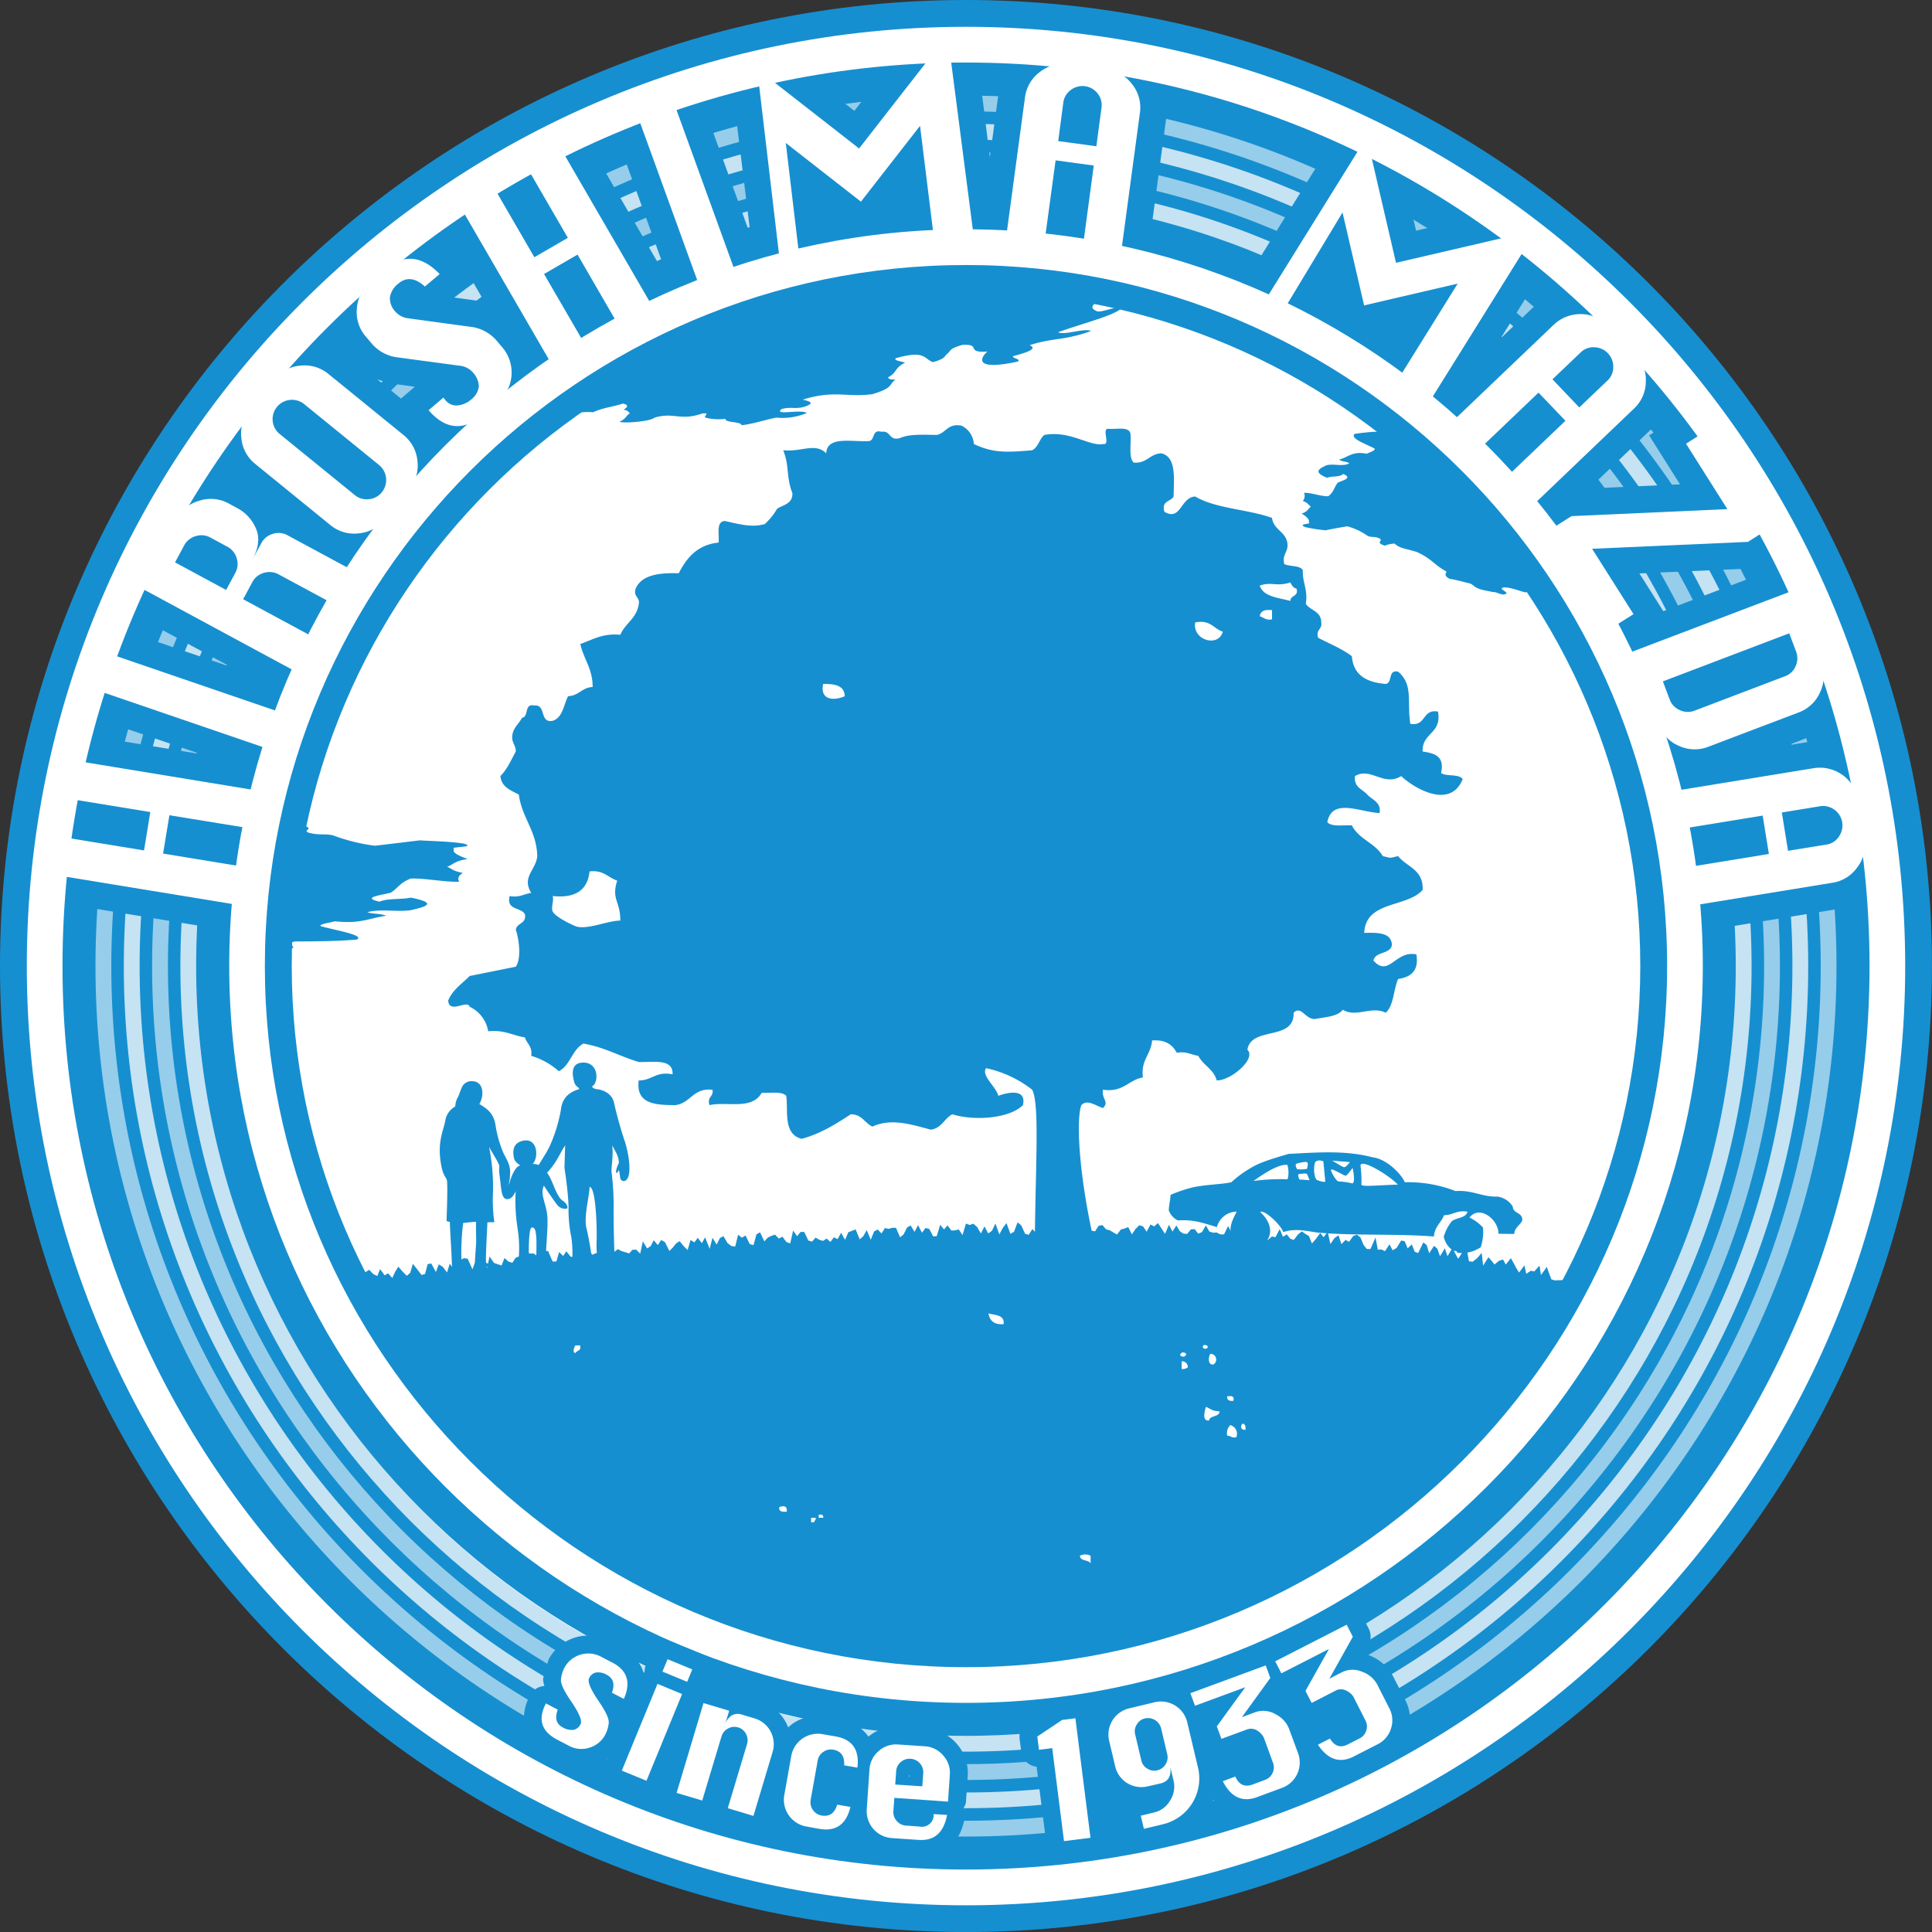
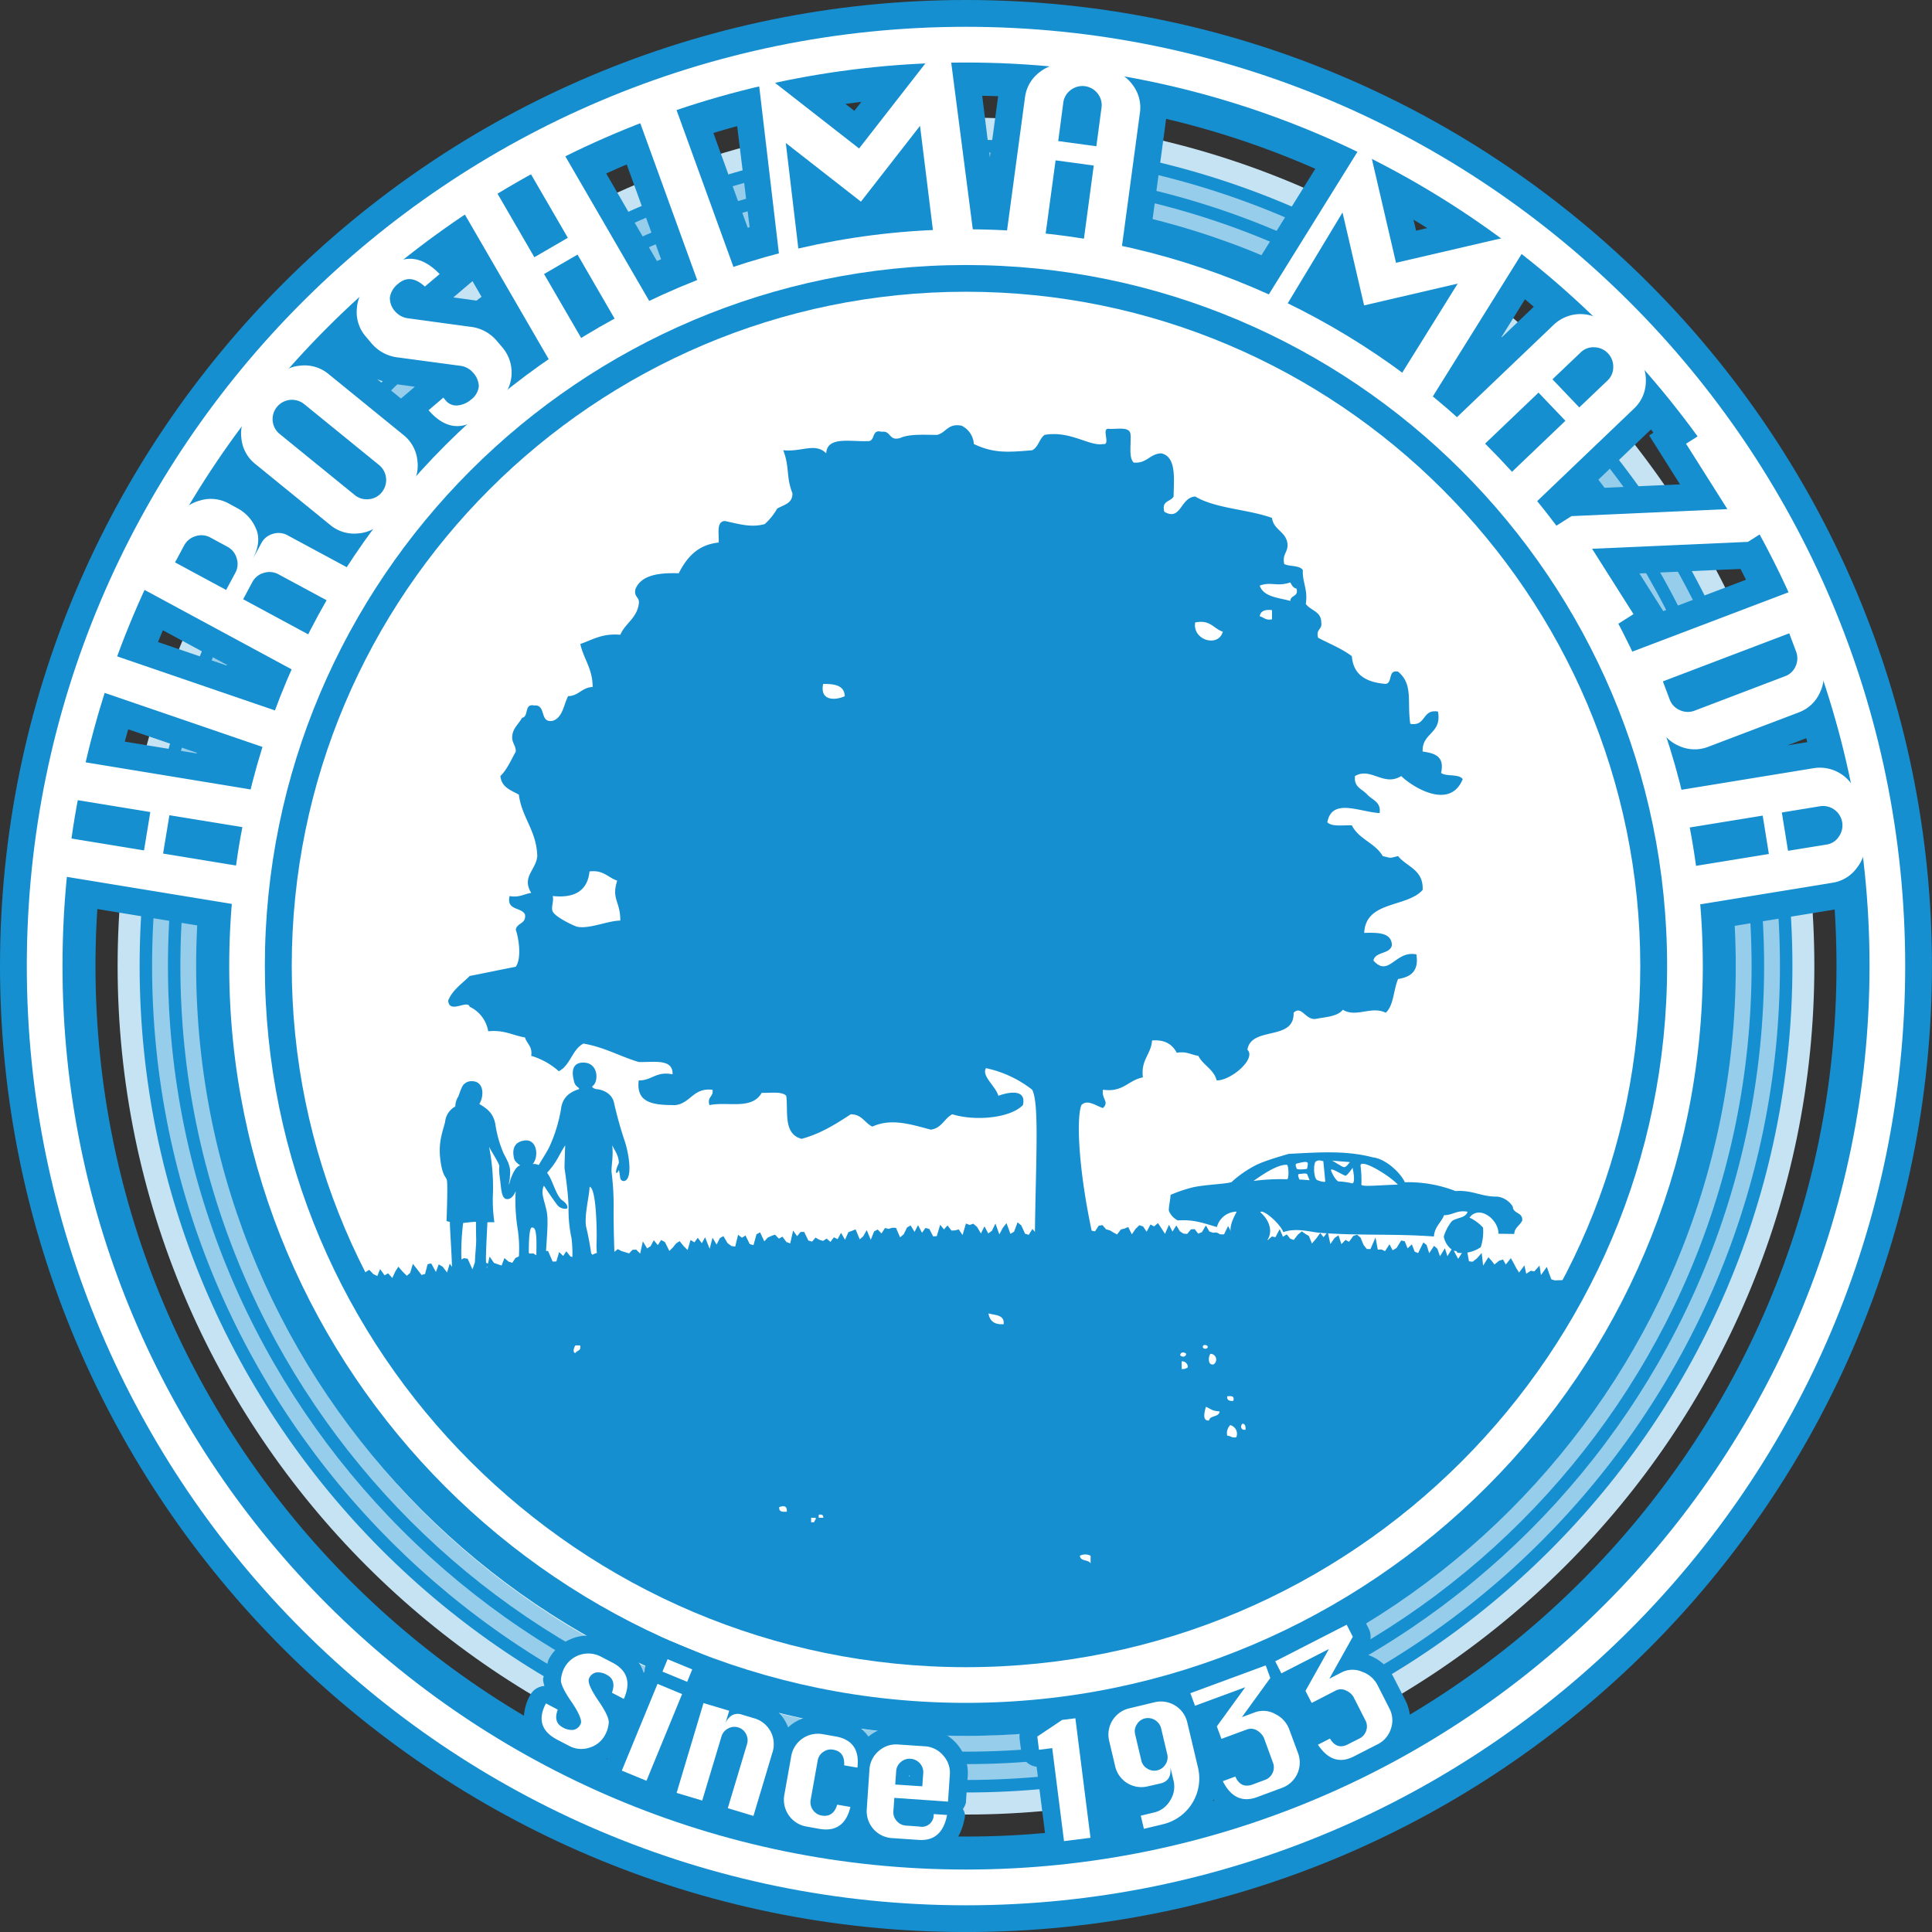
<svg xmlns="http://www.w3.org/2000/svg" height="401.78" viewBox="0 0 401.773 401.78" width="401.773">
  <rect x="0" y="0" width="401.773" height="401.78" fill="#333333" stroke="none" />
  <clipPath id="a">
    <path d="m0 0h401.773v401.78h-401.773z" />
  </clipPath>
  <g clip-path="url(#a)">
-     <path d="m185.021 367.361c-100.514 0-182.321-81.785-182.321-182.333s81.807-182.328 182.321-182.328 182.32 81.792 182.32 182.327-81.792 182.334-182.32 182.334" fill="#96cdea" fill-rule="evenodd" transform="translate(15.862 15.862)" />
    <path d="m2.514 186.138c0 101.256 82.356 183.633 183.605 183.633s183.633-82.377 183.633-183.633-82.37-183.626-183.633-183.626-183.605 82.377-183.605 183.626m2.577 0c0-99.813 81.215-181.007 181.028-181.007s181.028 81.194 181.028 181.007-81.208 181.034-181.028 181.034-181.028-81.215-181.028-181.034" fill="#168fd0" fill-rule="evenodd" transform="translate(14.764 14.752)" />
    <path d="m179.982 3.559c97.277 0 176.423 79.146 176.423 176.43s-79.146 176.457-176.423 176.457-176.423-79.16-176.423-176.457 79.153-176.43 176.423-176.43" fill="#c5e3f3" fill-rule="evenodd" transform="translate(20.901 20.901)" />
-     <path d="m3.368 181.1c0 98.019 79.737 177.743 177.729 177.743 98.019 0 177.756-79.724 177.756-177.743s-79.737-177.73-177.753-177.73c-97.995 0-177.732 79.724-177.732 177.73m2.6 0c-.002-96.57 78.574-175.139 175.132-175.139 96.583 0 175.152 78.569 175.152 175.138 0 96.589-78.569 175.138-175.152 175.138-96.558 0-175.134-78.549-175.134-175.137" fill="#168fd0" fill-rule="evenodd" transform="translate(19.779 19.791)" />
    <path d="m174.967 4.414c94.04 0 170.547 76.507 170.547 170.554s-76.508 170.567-170.547 170.567-170.554-76.514-170.554-170.567 76.514-170.554 170.554-170.554" fill="#96cdea" fill-rule="evenodd" transform="translate(25.916 25.922)" />
    <path d="m4.225 176.078c0 94.775 77.085 171.866 171.846 171.866s171.86-77.091 171.86-171.866-77.085-171.853-171.86-171.853-171.846 77.091-171.846 171.853m2.591 0c0-93.332 75.937-169.241 169.255-169.241s169.268 75.909 169.268 169.241-75.939 169.268-169.268 169.268-169.255-75.93-169.255-169.268" fill="#168fd0" fill-rule="evenodd" transform="translate(24.812 24.812)" />
-     <path d="m169.951 5.268c90.8 0 164.671 73.882 164.671 164.678 0 90.816-73.875 164.678-164.671 164.678s-164.684-73.862-164.684-164.678c0-90.8 73.882-164.678 164.684-164.678" fill="#c5e3f3" fill-rule="evenodd" transform="translate(30.932 30.938)" />
    <path d="m5.082 171.045c0 91.524 74.445 165.97 165.949 165.97s165.983-74.445 165.983-165.97-74.466-165.963-165.983-165.963-165.949 74.452-165.949 165.963m2.584 0c0-90.081 73.284-163.372 163.365-163.372s163.379 73.291 163.379 163.372-73.291 163.378-163.379 163.378-163.365-73.29-163.365-163.378" fill="#168fd0" fill-rule="evenodd" transform="translate(29.845 29.845)" />
    <path d="m164.814 6.313c-87.552 0-158.781 71.229-158.781 158.794s71.229 158.781 158.781 158.781 158.786-71.222 158.786-158.781-71.234-158.794-158.786-158.794" fill="#fff" fill-rule="evenodd" transform="translate(35.43 37.075)" />
    <path d="m5.935 166.024c0 88.287 71.813 160.093 160.093 160.093s160.08-71.806 160.08-160.093c0-88.267-71.813-160.087-160.08-160.087s-160.093 71.82-160.093 160.087m2.6 0c0-86.83 70.659-157.482 157.5-157.482s157.5 70.652 157.5 157.482c0 86.851-70.645 157.5-157.5 157.5s-157.5-70.645-157.5-157.5" fill="#168fd0" fill-rule="evenodd" transform="translate(34.855 34.866)" />
-     <path d="m10.327 147.587c-.625.014-1.21.048-1.711.1a141.324 141.324 0 0 1 2.818-25.78c4.1.729.777 1.093 2.041 1.636 2.11.646 3.244.2 5.141.584a38.559 38.559 0 0 0 8.756 2.172c3.12-.364 6.247-.749 9.354-1.12 3 .192 5.862.192 9.058.66 3.079.866-3.326.619-1.924 1.127-.536.619.564 1.313 2.811 2.082-2.838.46-2.866 1.1-4.3 1.643 1.23.44.859.756 3.278 1.265-.935.577-1.141 1.182-.735 1.835-3.1.082-6.935-.742-10.075-.674-2.4.935-2.625 1.993-4.22 2.962-2.151.536-6.11 1-2.3 1.849 1.787-.749 4.495-.4 6.515-.838 5.766 1.148 3.1 1.9 0 2.612-2.77.412-6.557-.337-9.038.433 1.491.447 2.385.172 3.972.729-3.629.46-5.2 1.732-10.68 1.155-1.258.309-3.4.591-2.99 1.01 3.086.852 9.223 1.876 7.526 2.777-4.069.371-8.5.371-12.941.4-1.649.392-.027.893-.357 1.388m62.374-111.434c2.405-1.052 3.966-1.058 6.227-1.808 1.271.261 1.038.729.151 1.278 1.12.158.887.509 1.34.715-1.01.66-.749 1.134-2.2 1.794 1.072.378 6.6-.117 7.244-.845 4.11-1.251 5.306.735 9.952-.873 2-.234-.1.653.866.9a11.962 11.962 0 0 0 4.007.206c-.241.825 3.34.529 3.313 1.32 2-.172 4.8-1.086 7.2-1.581a13.058 13.058 0 0 0 6.378-.955c-1.168-.873-7 .625-5.237-.825 1.959-.536 2.708.069 4.673-.454 2.474-.811 1.1-1.155-.261-1.505 6.563-2.055 9.161-.406 14.488-1.141 4.515-1.361 3.292-2 4.777-2.99-1.45-.137-1.072-.048-1.6-.46 2.11-1.141 1.23-1.9 3.615-3.106-.845-.268-2.495-.454-1.924-.921 6.158-1.753 5.794.158 7.711.825 2.742-.777 2.3-1.237 3-1.759.79-.619.206-.99 3.1-1.828 4.082-.261.557 1.732 5.223 1.381-1.34 1.107-3.168 4.131 6.24 2.1 1-.543-1.244-.68-.893-1.148 4.88-1.251 4.35-1.808 3.443-2.275 5.01-1.622 6.948-.873 12.721-2.928-1.2-.722-5.608.948-6.811.234 5.8-2.069 11.553-3.416 13.361-5.093-.667-.522-3.972.914-5.155.777-1.863-.708-1.581-1.718 3.23-3.491a141.812 141.812 0 0 0 -115.2 25.024c.907-.179.825-.488 2.089-.9 1.216.667 3.34.11 4.935.337m197.276 37.348c-1.065.241-2.357-.151-3.4.1-1.505-.392-3.134-1.093-4.447-1.024-1.5.22 1.491 1.127.261 1.368-.619.385-1.849-.536-2.577-.412-.9-.234-1.739-.309-2.687-.619-1.333-.488-1.106-.722-1.986-1.148-1.423-.344-2.887-.777-4.268-.976-1.265-.667-.8-1.058-.674-1.526-2.584-1.409-2.838-2.447-5.876-3.938-1.78-.742-3.746-.708-4.9-1.869a6.133 6.133 0 0 0 -2.069.433c-2.007-.7-.35-.935-.969-1.443-1.038-.564-1.6-.22-2.529-.564a13.2 13.2 0 0 0 -4.3-2.027c-1.526.261-3 .522-4.481.832a31.671 31.671 0 0 1 -4.344-.687c-1.519-.777 1.533-.515.852-.948.192-.543-.371-1.161-1.512-1.842 1.32-.419 1.306-.962 1.945-1.457-.625-.385-.474-.694-1.677-1.162a1.66 1.66 0 0 0 .241-1.691c1.5-.076 3.45.756 5.038.708 1.162-.859 1.223-1.89 1.979-2.825 1.1-.509 3.148-.942 1.148-1.808-.894.756-2.344.351-3.34.8-3.017-1.182-1.718-1.9-.144-2.612 1.443-.4 3.457.357 4.749-.419-.811-.481-1.265-.2-2.151-.756 1.931-.481 2.749-1.828 5.753-1.216.68-.351 1.869-.653 1.629-1.086-1.684-.928-5.086-2.021-4.165-3.038a40.021 40.021 0 0 1 7.264-.488c.674-.3.467-.708.33-1.052a142.972 142.972 0 0 1 31.305 34.391" fill="#168fd0" transform="translate(50.599 49.578)" />
    <path d="m84.457 41.085a27.112 27.112 0 0 1 10.55 1.835c3.45-.275 5.388 1.216 8.66 1.148a4.4 4.4 0 0 1 3.233 2.082c.082 1.526 2.1 1.141 1.973 2.873-.46 1.079-1.574 1.409-1.67 2.818-1.1-.021-2.186-.028-3.278-.048.048-2.983-3.993-6.069-6.021-3.361a8.874 8.874 0 0 1 2.811 2.082 10.233 10.233 0 0 1 -.474 4.076 6.934 6.934 0 0 1 -4.9 1.141c0-.419-.495-.344-.818-.419a4.488 4.488 0 0 1 -1.97-2.912 9.293 9.293 0 0 1 1.67-3.21c.983-.79 2.88-.6 3.278-1.979-2.247-.392-3.01.722-4.887.722-.6 1.581-1.979 2.371-2.11 4.433-8.117-.619-16.405-.131-24.006-.8-1.842-.172-4.632-1.052-7.319-.11-.522-1.574-4.1-4.845-4.8-4.165 2.6 2.316 2.268 4.68 1.533 5.732a5 5 0 0 1 -6.914.687c-1.409-2.515-.77-4.11.495-6.515a4.3 4.3 0 0 0 -4.117 3.21c-2.557-.722-4.673-1.622-8.124-1.381a3.8 3.8 0 0 1 -1.883-2.069c.014-1.086.323-2.158.364-3.244a29.15 29.15 0 0 1 4.8-1.608c2.928-.577 6.1-.6 7.849-1.024a22.58 22.58 0 0 1 3.718-2.779c1.643-1 2.907-1.581 8.192-3.113 6.6-.351 11.972-.722 17.464.708 2.838.323 5.883 3.34 6.7 5.189" fill="#168fd0" fill-rule="evenodd" transform="translate(207.689 204.773)" />
    <path d="m44.925 35.252c.426.674.309 3.134-.027 3a42.475 42.475 0 0 0 -6.969.351c2.2-1.567 5.141-3.491 7-3.354" fill="#fff" fill-rule="evenodd" transform="translate(222.747 206.984)" />
    <path d="m39.411 35.5c-.426.062-.082.893.082 1.155a6.317 6.317 0 0 0 2.082-.076c.2-1.3.646-1.828-2.165-1.079" fill="#fff" fill-rule="evenodd" transform="translate(230.247 206.48)" />
    <path d="m39.537 36.757s-.522-1.12-.076-1.141c.467 0 1.526-.3 1.711.089.165.378.474 1.2.474 1.2-1.32-.131-2.11-.144-2.11-.144" fill="#fff" fill-rule="evenodd" transform="translate(230.685 208.53)" />
    <path d="m40.183 35.294c-.57.186-.612 3.3.186 3.9 1.533.591 1.725.309 1.725.309l-.412-4.24c-.275.014-.784-.371-1.5.027" fill="#fff" fill-rule="evenodd" transform="translate(233.51 206.207)" />
    <path d="m41.833 38.156c-.522-.055-1.691-2.2-1.546-2.44.261-.33 2.708 1.306 3.045 1.244s1.43-1.622 1.43-1.622.7 3.086-.062 3.223a14.37 14.37 0 0 0 -2.866-.405" fill="#fff" fill-rule="evenodd" transform="translate(236.52 207.531)" />
    <path d="m40.3 35.117c.447.117 2.131 1.381 2.591 1.375s1.168-1.065 1.168-1.065c-.316 0-3.759-.309-3.759-.309" fill="#fff" fill-rule="evenodd" transform="translate(236.648 206.233)" />
    <path d="m41.346 39.531a23.8 23.8 0 0 0 -.179-3.911c-.034-1.588 5.766 1.842 7.766 3.924-4.192.131-7.608.515-7.588-.014" fill="#fff" fill-rule="evenodd" transform="translate(241.763 206.801)" />
    <path d="m22.085 39.42c1.326-1.485.942-5.271-1.725-4.887-2.907.406-2.3 3.024-2.151 3.746.151.749 1.3 1.436 1.3 1.436-1.155.144-2.213 3.072-2.337 4.11-.131-3.127.241-4.694-.632-5.141s-1.718.55-1.347 3.12.289 4.818 1.512 4.914 1.835-1.656 1.835-1.656a36.954 36.954 0 0 0 .392 7.711 26.462 26.462 0 0 1 .137 7.361c-.1.44-.969-.234-.969.57a3.513 3.513 0 0 0 3.237-.344c-.124-2.742-.124-7.739.577-7.739s.77.749.887 1.7c.158 1.265-.014 5.759-.041 6.392.99.749 3.581.8 2.076-.412-.227-2.316.632-8.165.213-10.708-.44-2.529-1.416-4.062-.632-5.663 1.079 1.649 2.33 3.464 2.873 4.124a2.113 2.113 0 0 0 1.78.66c.426 0 .344-.955-.783-1.691-1.113-.715-1.931-3.553-2.639-4.866s-1.938-2.907-3.56-2.735" fill="#168fd0" fill-rule="evenodd" transform="translate(88.696 202.645)" />
    <path d="m25.536 37.671c.144-.385-.777-.426-1.024-1.574-.137-.584-1.155-3.945 1.917-3.945s3.223 3.677 2.076 4.763c-.694.378.467.77.763.77.316 0 3.106.405 3.574 2.942a80.161 80.161 0 0 0 2.268 8.055c.619 2 1.168 5.017.79 6.8s-1.67 1.471-1.794.653c-.206-1.629-.3-1.615-.3-1.615-.6 1.258-.907.392.014-1.484 0-1.615-1-2.783-1.381-3.711.3 2.536-.309 4.742-.1 5.9a54.155 54.155 0 0 1 .385 7.828c0 3.759.165 9.072.234 9.471.55.6 1.917 1.45.385 1.45s-2.076 0-3.079.076-1.148-3.079-1.072-4.687 0-11.148-1.457-11.381c-.048 1.952-1.2 6.22-.687 8.474.309 1.079 1.526 7.216 1.065 7.732a36.787 36.787 0 0 1 -3.924.419c-.887 0-1.031-.4-1.031-.4.069-.192.935-.564.976-1.072a24.969 24.969 0 0 0 -.172-4.536 27.948 27.948 0 0 1 -.6-6.392c-.1-3.608-.845-7.91-.845-8.227 0-.694.144-4.612.144-4.612-1.381 2.082-1.67 3.519-4.151 6.11-.838.674-3.2 1.732-2.034-.735.77-1.636 2.014-3.32 2.866-5a31.417 31.417 0 0 0 2.419-7.746c.227-1.993 1.134-3.505 3.78-4.323" fill="#168fd0" fill-rule="evenodd" transform="translate(94.875 188.82)" />
    <path d="m20.629 70.138c.048-1.519.282-3.539.247-4.646-.041-1.375-.041-3.375-.041-3.533-.667 0-2.667.247-2.667.247a51.051 51.051 0 0 0 -.385 6.179 35.9 35.9 0 0 0 .261 4.117c.763.357 2.247 1.12 2.247 1.12a4.413 4.413 0 0 1 -3.127.247c-1.539-.577-1.485-.165-1.375-1.161.254-1.024-.467-10.1-.364-10.708l-.708-.2c.089-2.577.261-7.746.062-8.522-.2-.756-.88-.8-1.313-3.959-.564-3.924.495-6.206.948-8.124a4.151 4.151 0 0 1 2.124-3.23 3.948 3.948 0 0 1 .646-2.1c.612-1.739.859-2.364 1.361-2.694a2.151 2.151 0 0 1 1.471-.454c2.467 0 2.577 3.017 1.519 4.742 1.718 1.017 2.873 1.917 3.326 4.151a23.867 23.867 0 0 0 1.759 6.206c1.594 2.88 1.347 3.526 1.251 5.017-.089 1.533-.632 1.141-1.038 1.141s-.309-1.423-.309-1.423c-.2.515-.653.715-.7.46s.151-.756.11-.907c.474-1.409-1.244-3.608-2.371-5.725a42.665 42.665 0 0 1 .783 10.213 32.208 32.208 0 0 0 .316 5.464 11.406 11.406 0 0 0 -1.45.014c-.041 1.32-.426 7.615-.261 8.419.646.247 1.842.646.557.8s-2.969-.309-2.88-1.155" fill="#168fd0" fill-rule="evenodd" transform="translate(78.146 192.126)" />
    <path d="m220.033 85.186c.811-3.539-1.4-4.117-3.828-4.467-.165-3.966 4.034-3.643 3.189-8.309-3.354-.584-2.405 3.134-5.759 2.543-.708-4.625.667-8.165-2.536-10.845-2.186-.481-1.072 2.337-2.577 2.55-3.931-.316-6.742-1.8-7.038-5.759-2.034-1.567-4.646-2.584-7.01-3.835-.543-1.828.9-1.663.646-3.189 0-2.35-2.254-2.454-3.216-3.862.474-3.01-.715-4.371-.619-7.024-.667-1.045-2.735-.694-3.863-1.258-.481-2.213.969-2.474.639-4.474-.447-2.344-2.866-2.667-3.182-5.12-5.01-1.808-11.732-1.924-15.979-4.454-3.127.227-2.914 5.189-6.405 3.182-.667-2.385 1.347-2.055 1.918-3.182.076-3.917.57-8.254-2.557-8.976-2.454.089-2.955 2.165-5.746 1.917-1.072-1.052-.509-3.753-.646-5.746-.055-1.835-2.639-1.168-4.454-1.258-1.8-.33.481 3.478-1.292 3.155-2.8.515-6.811-2.852-12.144-1.9-1.107.825-1.278 2.564-2.577 3.189-5.464.488-8.158.564-12.123-1.292a4.549 4.549 0 0 0 -2.55-3.814c-2.921-.55-3.21 1.505-5.127 1.917-2.8-.021-5.759-.22-7.67.653-2.392.674-1.835-1.608-3.835-1.3-2.055-.564-1.32 1.643-2.577 1.931-3.615.213-8.776-1.134-8.941 2.543-2.323-2.282-5.058-.247-8.941-.639 1.368 3.567.543 5.4 1.911 8.948.055 2.186-1.883 2.4-3.175 3.2a13.066 13.066 0 0 1 -2.57 3.2c-2.783.8-5.347 0-8.309-.632-1.835.1-1.168 2.687-1.285 4.481-4.405.454-6.653 3.155-8.3 6.385-4.172-.124-7.718.357-8.969 3.2-.509 1.808.914 1.656.66 3.168-.419 3.024-2.818 4.014-3.842 6.426-3.725-.344-5.773 1.038-8.316 1.917.682 3.153 2.562 5.091 2.562 8.944-2.268.1-2.845 1.821-5.106 1.911-.955 1.856-1.1 4.447-3.21 5.12-2.825.515-1.244-3.429-3.828-3.189-2.179-.467-1.058 2.344-2.55 2.57-.584 1.134-1.553 1.842-1.924 3.175-.474 1.952.66 2.316.632 3.835-.983 1.78-1.8 3.718-3.2 5.1.234 2.357 2.2 2.948 3.835 3.856.653 4.907 3.67 7.409 3.835 12.79-.261 2.914-3.3 4.289-1.258 7.656-1.512.2-2.4 1.01-4.495.653-.729 3.058 2.454 2.247 3.2 3.828.3 2.014-1.718 1.7-1.917 3.189.66 1.828 1.223 5.979 0 7.677-3.175.625-6.378 1.292-9.587 1.924-1.567 1.6-3.546 2.845-4.467 5.1.192 2.914 4.041-.275 4.467 1.3a6.9 6.9 0 0 1 3.856 5.1c3.313-.344 5.1.866 7.649 1.285.371 1.34 1.581 1.8 1.292 3.821a14.971 14.971 0 0 1 5.732 3.2c2.412-1.2 2.756-4.5 5.127-5.746 4.371.742 7.567 2.66 11.5 3.828 3.1.089 7.161-.783 7.038 2.564-3.471-.7-4.261 1.3-7.038 1.271-.632 4.9 3.416 5.127 7.67 5.127 3.168-.433 3.629-3.636 7.67-3.189.268 1.526-1.168 1.375-.632 3.189 3.828-.79 8.8 1.065 10.866-2.55 1.828.069 4.158-.357 5.1.619.447 3.086-.722 7.931 3.2 8.948 4.007-1.086 7.113-3.079 10.22-5.106 2.337.007 2.887 1.808 4.488 2.564 3.883-1.787 7.931-.495 12.144.632 2.268-.282 2.8-2.309 4.474-3.2 4.8 1.485 12.062.8 14.7-1.911.811-3.608-3.4-2.577-5.113-1.931-.577-2.048-3.553-4.117-2.57-5.746a23.452 23.452 0 0 1 9.6 4.483c1.567 2.962.694 15.429.543 32.185l12.495.124c-3.381-14.495-3.924-26.261-2.8-29.12 1.271-1.285 3.045.192 4.481.619 1.388-1.32-.309-1.808 0-3.808 4.234.612 5.244-2 8.309-2.564-.467-3.677 1.684-4.728 1.911-7.684 2.777-.2 4.24.887 5.134 2.564 2.055-.357 2.969.426 4.474.632 1.017 1.986 3.2 2.77 3.828 5.113 2.88.089 8.316-4.488 6.385-6.378.8-4.983 9.807-1.711 9.608-7.691 1.629-1.567 2.378 1.381 4.454 1.306 2.158-.433 4.667-.481 5.78-1.931 2.763 1.711 5.959-.866 8.921.625 1.684-1.491 1.6-4.777 2.577-7.017 2.57-.4 4.371-1.594 3.8-5.12-4.392-.893-5.691 4.887-8.935 1.285.412-1.945 3.436-1.251 3.849-3.2-.1-2.673-2.935-2.619-5.759-2.557.3-6.728 8.852-5.21 12.151-8.935.186-4.268-3.326-4.77-5.106-7.031-1.966.447-1.244.447-3.2 0-1.546-2.722-5-3.519-6.412-6.392-1.828-.082-4.172.344-5.106-.646.969-5.134 6.687-2.137 10.866-1.911.385-2.3-1.6-2.77-2.557-3.842-1.072-1.2-2.825-1.491-2.557-3.856 3.3-1.931 5.966 2.275 9.615 0 2.1 2.1 10.082 7.264 12.783.653-.763-1.161-3.34-.495-4.495-1.285m-179.623 31.98c-.488-.089-4.577-1.972-5.134-3.2-.385-.9.33-2.275 0-3.2 4.783.515 7.278-1.278 7.67-5.113 2.9-.364 3.849 1.292 5.759 1.911-1.265 3.938.68 4.289.639 8.309-2.564.021-6.433 1.794-8.935 1.285m51.127-50.5c2.35-.014 4.405.275 4.488 2.55-2.014.928-5.237.99-4.488-2.55m77.36-12.783c3.182-.632 3.787 1.285 5.746 1.918-.914 3.361-6.371 1.766-5.746-1.918m15.979-.653c-1.333.275-1.711-.426-2.557-.632.158-1.113 1.1-1.45 2.557-1.271zm3.814-3.821c-2.5-.7-5.567-.811-6.371-3.189 2.419-.866 3.533.282 6.371-.66.3.577.577 1.148 1.285 1.292.467 1.746-1.265 1.285-1.285 2.557" fill="#168fd0" fill-rule="evenodd" transform="translate(79.646 75.567)" />
    <path d="m262.449 48.084-.811.1-1.031.832-.784.014-.8.034-.715-.227-.467-1.258-.46-1.32-1.223 1.7-.3-1.972-1.086 1.21-.729-.137-.942.632-.385-1.746-1.107 1.491-.584-.928-.557-1.058-.57-1.01-1.052 1.32-.577-1.038-.838.261-.935.777-.619-.8-.646-.715-1.1 1.746-.3-2.632-.99 1.127-.9.7-.756-.1-.4-2.241-.785.084-1.058 1.649-.6-1.093-.584-1.155-1.052 1.7-.522-1.649-1.024 1.656-.543-1.553-.694-.612-1.01 1.533-.529-1.691-.68-.557-1.093 2.227-.722-.3-.577-1.512-.893.825-.584-1.471-.749-.158-.962 1.56-.818.474-.646-1.251-.928 1.43-.732-.348-.77.041-.481-2.536-1.049 2.406-.763-.007-.674-.852-.625-1.519-.715-.6-.783.241-.893 1.23-.729-.392-.859.88-.6-1.842-.818.564-.88 1.258-.55-2.536-.859 1.113-.694-.88-.866 1.189-.866 1-.632-1.567-.742-.433-.722-.522-.825.674-.852 1.106-.742-.261-.711-.889-.8.488-.674-1.588-.887 1.684-.735-.151-.818.715-.777-.041-.749-.137-.633-2.47-.77.131-.838 1.5-.728-1-.784.254-.818 1.113-.715-.88-.77.021-.708-1.381-.845 1.732-.777.007-.749-.392-.77.041-.755-.246-.722-1.265-.818 1.388-.777.33-.742-.948-.763.041-.8.955-.763-.062-.742-.474-.742-1.23-.8 1.278-.731-1.413-.825 1.883-.742-1.141-.729-1.1-.79.7-.763-.4-.8 1.5-.742-1.1-.777-.247-.777.756-.783 1.141-.742-1.519-.763.309-.77.2-.8 1.038-.749-.412-.749-.454-.783-.206-.742-.873-.783.11-.77 1.182-.756-.144-.77.5-.777.021-.763-1.622-.77 1.759-.77-2.282-.756 1.464-.759-1.363-.784-.055-.749 1.6-.783-1.684-.763.722-.749.186-.777.3-.763 1.1-.763-.124-.77-.866-.763 1.21-.763-.22-.783-1.725-.777-.66-.735 1.959-.756.44-.811-2.227-.742.942-.749 1.4-.811-2.254-.729 1.505-.763.55-.79-1.471-.742 1.478-.79-1.354-.79-.674-.756.261-.777-.3-.7 2.392-.8-1.168-.756.206-.763.028-.811-1.065-.729.832-.8-.962-.708 2.364-.749.048-.811-1.553-.79-.2-.722 1-.825-1.581-.722 1.4-.811-1.34-.742.412-.722 1.443-.735.612-.852-1.972-.763-.014-.756.227-.77-.172-.715 1.127-.8-.818-.749.4-.694 1.732-.838-2.014-.715 1.278-.735.646-.859-2.069-.756.3-.756.289-.687 1.574-.832-1.45-.708 1.313-.783-.378-.715.955-.8-.694-.735.488-.77-.234-.79-.454-.722.832-.777-.22-.866-1.794-.763.015-.708.873-.832-1.173-.6 2.674-.8-.3-.825-1.1-.735.406-.811-.832-.756.268-.749.351-.715.777-.88-1.876-.749.419-.619 2.247-.783-.22-.873-1.787-.749.46-.8-.612-.6 2.454-.777-.11-.811-.6-.859-1.457-.742.412-.674 1.34-.852-1.423-.6 2.3-.943-2.391-.674 1.23-.854-1.115-.7.942-.8-.5-.612 2.089-.818-.8-.834-1.046-.735.474-.694.866-.715.7-.914-1.84-.8-.433-.68 1.065-.845-1.017-.66 1.237-.722.467-.893-1.471-.557 2.55-.832-.832-.77.041-.7.749-.783-.247-.784-.241-.79-.405-.729.591-.864-1.154-.715.564-.838-.694-.616 1.589-.763-.076-.735.351-.852-.893-.653 1.107-.756.323-.818-.708-.7.68-.784-.124-.866-1.106-.667.976-.838-.818-.577 1.959-.777.014-.948-2.2h-.783l-.639 1.244-.795-.188-.811-.529-.763.014-.79-.344-.612 1.56-.838-.639-.742.33-.66 1.017-.79-.254-.845-.735-.598 1.555-.8-.268-.79-.282-.91-1.325-.522 2.357-.99-2.089-.653 1.072-.8-.337-.591 1.663-1-2.213-.777-.11-.729.385-.57 1.821-.729.241-.921-1.3-.557 1.821-.907-1.182-.825-.495-.591 1.581-.969-1.773-.749.151-.536 2.041-.729.2-.907-1.182-.9-1.127-.548 1.868-.708.612-.873-.866-.887-1.031-.632 1-.625 1.354-.875-.972-.729.419-.935-1.292-.577 1.436-.825-.392-.866-.9-.715.454-.687.68-.117.385c21.215 42.13 68.383 82.02 130.478 78.851 61.319-3.168 99.16-34.8 121.3-78.006zm-207.083 16.09c-.729-.1-.179-1.4 0-1.588h.962c.337 1.162-.66 1-.962 1.588m43.958 32.989c-.893.062-1.718.034-1.553-.969.777-.241 1.663-.392 1.553.969m5.7 2.2h-.639v-.928h.948c.083.509-.3.529-.309.928m.942-.928v-.635c.632-.117.976.028.948.632zm35.3-42.508c1.4.412 3.34.241 3.161 2.24-1.972.144-2.914-.7-3.161-2.24m21.237 51.985c-.44-.832-2.144-.378-2.227-1.588a2.489 2.489 0 0 1 2.227 0zm19.883-43.58c-.1.722-.845.722-1.258.309.1-.742.838-.715 1.258-.309m-.942 3.155v-1.587a1.172 1.172 0 0 1 1.271 1.251 1.794 1.794 0 0 1 -1.271.337m5.986-3.155a1.193 1.193 0 0 1 .653 2.192c-1.285.3-1.093-1.718-.653-2.192m-1.574-1.588c.124-.4.852-.241.969 0 .268.68-1.168.735-.969 0m1.271 15.45c-1.553.179-.859-2.069-.639-2.845 1.326.625 1.326.852 2.845.962-.124 1.258-1.993.756-2.206 1.883m3.787-5.024c.845-.089 1.574-.11 1.265.942-.8.076-1.368-.137-1.265-.942m1.9 8.5c-.962.241-1.141-.309-1.9-.309a2.382 2.382 0 0 1 .632-2.206 1.879 1.879 0 0 1 1.265 2.515m1.9-1.546c-.99.137-1.127-.818-.612-1.271.529.062.687.529.612 1.271" fill="#168fd0" transform="translate(64.295 217.203)" />
    <path d="m200.883 0c-110.754 0-200.883 90.129-200.883 200.89s90.129 200.89 200.883 200.89 200.883-90.115 200.883-200.89-90.115-200.89-200.883-200.89m0 383.224c-100.514 0-182.32-81.785-182.32-182.334s81.806-182.327 182.32-182.327 182.317 81.793 182.317 182.327-81.792 182.334-182.32 182.334" fill="#168fd0" fill-rule="evenodd" />
    <path d="m164.913 6.125c-87.552 0-158.788 71.243-158.788 158.795s71.236 158.787 158.788 158.787 158.787-71.222 158.787-158.787-71.236-158.795-158.787-158.795m0 299.033c-77.319 0-140.213-62.913-140.213-140.238s62.894-140.22 140.213-140.22 140.224 62.9 140.224 140.22-62.906 140.238-140.224 140.238" fill="#168fd0" fill-rule="evenodd" transform="translate(35.971 35.97)" />
    <path d="m225.491 4.652-7.991-1.079a13.67 13.67 0 0 0 -15.292 11.691l-1.787 13.209-3.439-27.745-11.8 1.457s-8.866 11.374-12.941 16.591c-5.223-4.069-16.584-12.934-16.584-12.934l-9.622 1.182 4.653 37.776-12.35-34.068-18.028 6.525 13.567 37.4-20.3-35.051s-12.852 7.457-13.924 8.069l-16.593 9.625 6.378 11.017c-5.711-5.471-12.529-5.807-18.405-.783l-3.093 2.623a13.26 13.26 0 0 0 -4.715 9.333c-.021.364-.034.722-.034 1.093a13.3 13.3 0 0 0 3.024 8.495 13.639 13.639 0 0 0 -18.955 2.075l-5.093 6.24a13.343 13.343 0 0 0 -2.955 9.986 13.485 13.485 0 0 0 2.888 7.072 13.4 13.4 0 0 0 -7.642.055 13.245 13.245 0 0 0 -8.082 6.536l-10.311 19.072 26.528 14.316-27.9-9.546-6.193 18.151 27.86 9.525-29.732-4.893s-2.405 14.673-2.6 15.9l-3.1 18.921 46.721 7.663s2.419-14.673 2.612-15.9l2.632-16.041.412.137 6.188-18.147-.412-.131 7.746-14.343c.57-1.072 7.663-14.172 7.663-14.172l-.818-.412a13.34 13.34 0 0 0 5.21-3.883l5.093-6.24a13.316 13.316 0 0 0 2.942-10.007c-.069-.543-.206-1.024-.323-1.546a11.3 11.3 0 0 0 2.137.412c3.429.268 6.777-.969 9.965-3.7l3.072-2.612a13.192 13.192 0 0 0 4.254-6.632l.784 1.333s12.858-7.467 13.924-8.067l15.532-9.01.2.557 18.013-6.522-.543-1.5 12.955-1.6 7.691-6.66 9.189 4.591 13.979-1.725-.055.357 34.941 4.708 4.508-33.436a13.238 13.238 0 0 0 -2.674-10.02 13.324 13.324 0 0 0 -8.976-5.285m-152.464 69.927a15.071 15.071 0 0 0 3.711 1.01s1.849.241 4.11.564c-.144.117-1.581 1.34-2.893 2.454-1.5-1.23-3.23-2.646-4.928-4.027m19.965-16.44s-2.316-.323-4.137-.564c.186-.165 2.474-2.11 3.979-3.388l2.6 4.495a16.258 16.258 0 0 0 -2.447-.543" fill="#168fd0" transform="translate(5.426 4.275)" />
    <path d="m174.1 154.354-1.3-7.952a13.666 13.666 0 0 0 -15.615-11.237s-1.849.309-4.6.756l4.316-1.656a13.65 13.65 0 0 0 7.883-17.539l-7.7-20.24-30.334 11.514c-1.539-2.433-3.883-6.13-4.962-7.835 9.505-.433 24.3-1.086 24.3-1.086l9.361-5.924-18.845-29.8-12.8 8.1 6.433 10.192c-5.856.254-13.739.625-18.907.859l13.182-12.6a13.666 13.666 0 0 0 .433-19.244l-5.574-5.821a13.652 13.652 0 0 0 -19.223-.454l-7.226 6.903 13-20.886-10.082-6.3s-14.058 3.276-20.498 4.781c-1.5-6.447-4.77-20.508-4.77-20.508l-8.24-5.127-25.017 40.171 12.88 8.027 10.178-.348 4.282 9.333 11.319 7.045-.22.206s10.275 10.754 11.141 11.661l11.237 11.78 15.759 24.893 6.66 17.519a13.153 13.153 0 0 0 5.629 6.694c-1.4.22-2.323.371-2.323.371l5.7 34.81 33.292-5.436a13.7 13.7 0 0 0 11.251-15.622" fill="#168fd0" transform="translate(219.141 19.086)" />
    <g fill="#fff">
      <path d="m.811 196.127c0 107.71 87.614 195.33 195.309 195.33s195.316-87.62 195.316-195.33-87.62-195.316-195.316-195.316-195.309 87.62-195.309 195.316m7.423 0c0-103.599 84.287-187.887 187.886-187.887s187.9 84.287 187.9 187.887-84.3 187.894-187.9 187.894-187.886-84.287-187.886-187.894" fill-rule="evenodd" transform="translate(4.763 4.763)" />
      <path d="m6.936 160.145c0 84.493 68.734 153.234 153.214 153.234s153.228-68.741 153.228-153.234-68.735-153.207-153.228-153.207-153.214 68.727-153.214 153.207m7.409 0c0-80.377 65.428-145.778 145.805-145.778 80.4 0 145.805 65.4 145.805 145.778 0 80.4-65.408 145.812-145.805 145.812-80.377 0-145.805-65.415-145.805-145.812" fill-rule="evenodd" transform="translate(40.733 40.745)" />
      <path d="m37.587 52.722-35.731-5.855 1.306-7.917 15.89 2.6 1.306-7.979-15.9-2.6 1.292-7.924 35.738 5.869-1.288 7.903-15.87-2.584-1.313 7.972 15.855 2.6z" transform="translate(10.898 135.301)" />
      <path d="m0 0h8.023v36.197h-8.023z" transform="matrix(.324 -.946 .946 .324 20.998 143.829)" />
      <path d="m36.074 50.674-31.848-17.202 7.636-14.165a7.71 7.71 0 0 1 4.8-3.842 7.719 7.719 0 0 1 6.089.584l1.938 1.058a8.486 8.486 0 0 1 3.684 4.076c.873 1.883.632 4.1-.749 6.639l1.911-3.533a3.867 3.867 0 0 1 2.392-1.924 3.827 3.827 0 0 1 3.058.3l12.55 6.763-3.825 7.072-10.6-5.718a3.911 3.911 0 0 0 -3.072-.3 3.827 3.827 0 0 0 -2.383 1.918l-1.911 3.56 14.156 7.64zm-13.869-16.645 1.9-3.533a3.841 3.841 0 0 0 .3-3.051 3.892 3.892 0 0 0 -1.938-2.405l-3.533-1.911a3.871 3.871 0 0 0 -3.065-.289 3.955 3.955 0 0 0 -2.385 1.917l-1.9 3.539z" transform="translate(24.818 88.656)" />
      <path d="m9.083 20.245 5.079-6.245a7.688 7.688 0 0 1 5.409-2.9 7.769 7.769 0 0 1 5.89 1.732l15.6 12.687a7.787 7.787 0 0 1 2.9 5.409 7.667 7.667 0 0 1 -1.732 5.89l-5.079 6.254a7.709 7.709 0 0 1 -5.4 2.9 7.789 7.789 0 0 1 -5.9-1.725l-15.605-12.703a7.712 7.712 0 0 1 -2.9-5.416 7.708 7.708 0 0 1 1.739-5.883m6.234 5.065 15.6 12.69a3.874 3.874 0 0 0 2.921.866 3.83 3.83 0 0 0 2.722-1.45 4.037 4.037 0 0 0 -.57-5.649l-15.6-12.687a4.039 4.039 0 0 0 -5.636.591 3.993 3.993 0 0 0 .564 5.643" transform="translate(42.847 64.943)" />
      <path d="m28.036 11.008-3.072 2.6q-3.01-2.742-5.505-.619a4.532 4.532 0 0 0 -1.766 2.852 4.059 4.059 0 0 0 1.155 3.01 4.248 4.248 0 0 0 2.735 1.375l12.7 1.732a8.421 8.421 0 0 1 5.5 2.783l1.313 1.546a8.07 8.07 0 0 1 -.907 11.333l-3.072 2.612c-2.034 1.753-4.007 2.536-5.9 2.378s-3.732-1.251-5.478-3.285l3.074-2.625c.179.227.323.4.419.522a2.835 2.835 0 0 0 2.6 1.1 4.913 4.913 0 0 0 2.668-1.15 4.059 4.059 0 0 0 1.684-2.8 4.4 4.4 0 0 0 -1.237-2.9 4.168 4.168 0 0 0 -2.756-1.4l-12.684-1.704a8.433 8.433 0 0 1 -5.5-2.79l-1.307-1.547a7.712 7.712 0 0 1 -1.88-5.831 7.764 7.764 0 0 1 2.77-5.5l3.079-2.625q5.732-4.907 11.367.935" transform="translate(63.392 45.981)" />
      <path d="m32.133 48.025-18.151-31.319 6.955-4.048 8.075 13.924 6.962-4.041-8.074-13.918 6.962-4.041 18.171 31.326-6.983 4.048-8.062-13.924-6.962 4.041 8.074 13.911z" transform="translate(82.113 26.911)" />
      <path d="m0 0h8.023v36.2h-8.023z" transform="matrix(.94 -.341 .341 .94 132.877 24.87)" />
      <path d="m27.333 43.8-4.392-37.248 1.814-.22 19.169 14.963 14.941-19.169 3.986-.495 4.763 36.8-8.3.1-2.714-21.944-12.292 15.766-15.622-12.2 2.646 22.268z" transform="translate(134.727 9.582)" />
      <path d="m30.466 36.832 3.766-27.917a7.771 7.771 0 0 1 3.1-5.313 7.82 7.82 0 0 1 5.931-1.594l7.993 1.079a7.806 7.806 0 0 1 5.292 3.106 7.755 7.755 0 0 1 1.581 5.945l-3.759 27.91-7.97-1.071 2.137-15.917-7.937-1.08-2.162 15.92zm10.68-18.859 7.931 1.079 1.065-7.986a3.857 3.857 0 0 0 -.783-2.966 3.994 3.994 0 0 0 -5.6-.756 3.86 3.86 0 0 0 -1.559 2.644z" transform="translate(178.919 11.366)" />
      <path d="m38.321 36.366 19.89-32 1.546.969 5.5 23.67 23.689-5.505 3.409 2.117-19.883 31.889-6.062-5.415 11.677-18.756-19.464 4.529-4.488-19.326-11.807 19.574z" transform="translate(225.051 25.643)" />
      <path d="m44.055 31.142 20.357-19.442a8.075 8.075 0 0 1 11.347.275l5.574 5.825a7.7 7.7 0 0 1 2.206 5.739 7.733 7.733 0 0 1 -2.46 5.615l-20.35 19.45-5.546-5.8 11.634-11.112-5.594-5.856-11.629 11.1zm20.068-8.075 5.577 5.848 5.842-5.567a3.8 3.8 0 0 0 1.223-2.825 4.025 4.025 0 0 0 -3.938-4.117 3.752 3.752 0 0 0 -2.862 1.094z" transform="translate(258.723 55.812)" />
      <path d="m77.654 13.114 12.893 20.391-3.4 2.165-32.413 1.437 8.611 13.593-3.4 2.151-12.888-20.384 3.4-2.151 32.412-1.457-8.6-13.6z" transform="translate(276.352 77.014)" />
      <path d="m49.351 30.714 33.828-12.852 5.711 15.031a7.7 7.7 0 0 1 -.206 6.137 7.774 7.774 0 0 1 -4.447 4.22l-18.818 7.15a7.78 7.78 0 0 1 -6.119-.2 7.688 7.688 0 0 1 -4.227-4.447zm6.632 6.086 1.409 3.746a3.817 3.817 0 0 0 2.137 2.241 3.894 3.894 0 0 0 3.052.1l18.776-7.148a3.778 3.778 0 0 0 2.234-2.11 3.924 3.924 0 0 0 .082-3.065l-1.415-3.764z" transform="translate(289.825 104.899)" />
      <path d="m50.839 27.88 27.807-4.543a8.1 8.1 0 0 1 9.223 6.632l1.306 7.966a7.586 7.586 0 0 1 -1.457 5.959 7.72 7.72 0 0 1 -5.189 3.271l-27.807 4.535-1.278-7.931 15.842-2.584-1.286-7.979-15.869 2.584zm21.141 4.68 1.292 7.966 7.972-1.292a3.711 3.711 0 0 0 2.584-1.643 4.032 4.032 0 0 0 -3.883-6.337z" transform="translate(298.564 136.406)" />
    </g>
    <path d="m99.539 68.821-5.594-.392a9.036 9.036 0 0 0 -6.426 2.076 9.026 9.026 0 0 0 -6.158-3.684l-2.761-.487a9.147 9.147 0 0 0 -6.921 1.533 10.836 10.836 0 0 0 -.859.722 7.935 7.935 0 0 0 -.4-.907 8.974 8.974 0 0 0 -5.471-4.509l-2.66-.811s-.708.069-1.533.137c-.385-.323-.646-.783-1.134-.935l-5.34-1.594a2.971 2.971 0 0 0 -.783-.062l.8-1.972a3.792 3.792 0 0 0 0-2.852 3.706 3.706 0 0 0 -2.014-2l-5.134-2.11a3.719 3.719 0 0 0 -4.845 2.014l-1.058 2.591a3.507 3.507 0 0 0 -.282 1.388c-.062.089-.117.206-.192.3a8.986 8.986 0 0 0 -4.774-5.435l-2.473-1.292a9.3 9.3 0 0 0 -12.55 3.979l-1.106 3.881c-.007.137-.007.254-.007.385a7.164 7.164 0 0 0 .268 1.189 3.638 3.638 0 0 0 -2.983 1.924 10.4 10.4 0 0 0 -1.3 4.811c0 3.182 1.808 5.945 5.244 7.718l2.46 1.292a9.175 9.175 0 0 0 7.086.619 9.794 9.794 0 0 0 2.639-1.361l-.5 1.2a3.719 3.719 0 0 0 2.022 4.837l5.141 2.11a3.708 3.708 0 0 0 4.007-.777 3.555 3.555 0 0 0 .405 1.636 3.659 3.659 0 0 0 2.2 1.787l5.333 1.594a3.685 3.685 0 0 0 3.051-.481 1.9 1.9 0 0 0 .062.3 3.69 3.69 0 0 0 2.206 1.78l5.326 1.6a3.7 3.7 0 0 0 4.619-2.5l.082-.247a8.4 8.4 0 0 0 .68 1.2 9.039 9.039 0 0 0 5.972 3.828l2.756.481a8.739 8.739 0 0 0 8.24-2.371 9.037 9.037 0 0 0 .845 1.175 9.145 9.145 0 0 0 6.375 3.18l5.567.385c5.141.344 8.825-2.708 9.856-8.206a3.97 3.97 0 0 0 .076-.687 3.428 3.428 0 0 0 -.44-1.237 3.9 3.9 0 0 0 .619-1.285l.378-5.546c.021-.227.034-.454.034-.667a9.352 9.352 0 0 0 -8.646-9.244m-3.5 9.7c.055.082.062.172.11.261a.566.566 0 0 0 -.124.028.289.289 0 0 1 -.1-.055c.041-.062.041-.158.11-.234" fill="#168fd0" transform="translate(93.083 290.636)" />
    <path d="m111.073 67.991-2.55-4.962a9.435 9.435 0 0 0 -5-4.35 8.931 8.931 0 0 0 -1.134-.22c.323-.6 1.01-1.821 1.01-1.821a3.54 3.54 0 0 0 .467-1.8 3.714 3.714 0 0 0 -.392-1.684l-1.265-2.488a3.7 3.7 0 0 0 -5.017-1.629l-14.852 7.6a3.9 3.9 0 0 0 -.687.529 3.745 3.745 0 0 0 -.873.151l-15.67 5.773a3.578 3.578 0 0 0 -2.1 1.931 9.071 9.071 0 0 0 -4.852-.186l-5.429 1.292a9.181 9.181 0 0 0 -5.737 4.173 9.456 9.456 0 0 0 -.735 1.7l-.11-.7a3.71 3.71 0 0 0 -4.147-3.206l-2.749.344a3.541 3.541 0 0 0 -1.6.612l-5.167 3.45a3.688 3.688 0 0 0 -1.636 3.079 3.648 3.648 0 0 0 .021.467l.351 2.749a3.611 3.611 0 0 0 3.189 3.065c.584 4.632 2.021 15.938 2.021 15.938a3.708 3.708 0 0 0 4.131 3.223l5.519-.687a3.732 3.732 0 0 0 2.474-1.416 3.8 3.8 0 0 0 .749-2.756l-1.466-11.545a9.054 9.054 0 0 0 3.505 3.842 9.1 9.1 0 0 0 2.742.79c-.412.282-.907.419-1.182.845a3.655 3.655 0 0 0 -.557 1.952 2.953 2.953 0 0 0 .117.845l.632 2.735a3.707 3.707 0 0 0 4.474 2.742l4.055-.955a13.091 13.091 0 0 0 8.33-6.062 15.146 15.146 0 0 0 1.238-2.651 8.607 8.607 0 0 0 10.357 2.955l5.23-1.911a9.109 9.109 0 0 0 5.182-4.818 9.781 9.781 0 0 0 .729-2.522 8.522 8.522 0 0 0 9.388.612l4.976-2.536a9.118 9.118 0 0 0 4.57-5.388 9.6 9.6 0 0 0 .467-2.914 9.216 9.216 0 0 0 -1.017-4.186m-14.034 1.291-.021-.007v-.006l.021.014" fill="#168fd0" transform="translate(181.162 285.542)" />
    <path d="m33.485 59.494-2.474-1.285c.639-1.773.3-3-1.045-3.711a3.543 3.543 0 0 0 -2.241-.5 2.043 2.043 0 0 0 -1.457 1.2c-.378.708.316 2.33 2.055 4.866 1.409 2.069 2.082 3.519 2.027 4.371a6.3 6.3 0 0 1 -.7 2.433 5.413 5.413 0 0 1 -3.292 2.756 5.359 5.359 0 0 1 -4.24-.357l-2.495-1.3c-3.285-1.725-4.076-4.227-2.337-7.533l2.46 1.292c-.653 1.753-.316 2.983 1.024 3.684a3.633 3.633 0 0 0 2.254.522 2.111 2.111 0 0 0 1.471-1.21c.364-.694-.309-2.316-2.048-4.845q-2.124-3.1-2.041-4.378a6.574 6.574 0 0 1 .694-2.433 5.64 5.64 0 0 1 7.546-2.4l2.474 1.285q4.649 2.423 2.364 7.546" fill="#fff" transform="translate(96.244 293.806)" />
    <path d="m18.815 73.373 7.423-18.041 5.113 2.124-7.409 18.027zm8.453-20.591 1.065-2.577 5.127 2.117-1.052 2.584z" fill="#fff" transform="translate(110.496 294.841)" />
    <path d="m20.473 70.212 5.594-18.68 5.34 1.6-.8 2.66a3.444 3.444 0 0 1 1.43-1.746 2.606 2.606 0 0 1 2.034-.11l2.674.8a5.582 5.582 0 0 1 3.7 6.935l-3.993 13.329-5.333-1.608 4-13.333a2.777 2.777 0 0 0 -.213-2.117 2.7 2.7 0 0 0 -1.643-1.354 2.659 2.659 0 0 0 -2.1.241 2.707 2.707 0 0 0 -1.354 1.636l-4.009 13.335z" fill="#fff" transform="translate(120.232 302.634)" />
    <path d="m39.019 59.526-2.756-.481c.117-1.883-.646-2.976-2.261-3.251a2.637 2.637 0 0 0 -2.089.467 2.609 2.609 0 0 0 -1.155 1.787l-1.471 8.22a2.816 2.816 0 0 0 2.275 3.216c1.622.282 2.715-.46 3.251-2.261l2.749.474c-.873 3.656-3.024 5.155-6.467 4.557l-2.77-.5a5.652 5.652 0 0 1 -4.525-6.454l1.464-8.213a5.617 5.617 0 0 1 6.481-4.529l2.756.481q5.2.928 4.515 6.488" fill="#fff" transform="translate(139.287 308.069)" />
    <path d="m43.134 64.682-11.161-.782-.2 2.8a2.675 2.675 0 0 0 .694 2 2.708 2.708 0 0 0 1.911.962l2.8.2a2.463 2.463 0 0 0 2.976-2.591l2.783.186c-.687 3.677-2.66 5.423-5.952 5.182l-5.567-.378a5.6 5.6 0 0 1 -5.182-5.945l.564-8.337a5.44 5.44 0 0 1 1.931-3.828 5.384 5.384 0 0 1 4.032-1.351l5.581.378a5.378 5.378 0 0 1 3.8 1.917 5.314 5.314 0 0 1 1.368 4.027zm-10.976-3.554 5.629.371.2-2.756a2.725 2.725 0 0 0 -.694-2.014 2.788 2.788 0 0 0 -1.938-.955 2.737 2.737 0 0 0 -2.034.674 2.682 2.682 0 0 0 -.969 1.924z" fill="#fff" transform="translate(154.01 309.979)" />
    <path d="m36.94 77.538-2.453-19.338-2.756.344-.344-2.756 5.161-3.45 2.756-.344 3.141 24.852z" fill="#fff" transform="translate(184.329 305.335)" />
    <path d="m46.432 65.134c.234 1.89-.454 3.017-2.041 3.4l-2.715.619a5.581 5.581 0 0 1 -6.694-4.1l-1.282-5.424a5.607 5.607 0 0 1 4.117-6.694l5.423-1.3a5.621 5.621 0 0 1 6.7 4.137l2.254 9.491a9.787 9.787 0 0 1 -7.213 11.737l-4.048.969-.646-2.729 2.68-.646a5.188 5.188 0 0 0 3.43-2.522 5.318 5.318 0 0 0 .687-4.2zm-7.313-6.79 1.281 5.416a2.6 2.6 0 0 0 1.23 1.684 2.639 2.639 0 0 0 2.11.357 2.7 2.7 0 0 0 1.711-1.265 2.674 2.674 0 0 0 .337-2.089l-1.278-5.4a2.828 2.828 0 0 0 -3.34-2.041 2.631 2.631 0 0 0 -1.7 1.251 2.586 2.586 0 0 0 -.35 2.082" fill="#fff" transform="translate(196.946 302.344)" />
    <path d="m36.018 56.172 15.677-5.78.948 2.619-5.911 8.151 2.612-.976a5.061 5.061 0 0 1 4.378.35 5.741 5.741 0 0 1 2.778 2.935l1.938 5.237a5.6 5.6 0 0 1 -3.306 7.134l-5.224 1.938c-3.086 1.141-5.457.021-7.141-3.306l2.6-.969c.756 1.718 1.952 2.247 3.567 1.67l2.619-.976a2.717 2.717 0 0 0 1.56-1.436 2.675 2.675 0 0 0 .089-2.131l-1.913-5.232a3.616 3.616 0 0 0 -1.251-1.381 2.426 2.426 0 0 0 -2.33-.275l-5.223 1.926-.962-2.591 5.917-8.151-10.453 3.856z" fill="#fff" transform="translate(211.524 295.939)" />
    <path d="m38.586 56.769 14.859-7.608 1.278 2.509-4.88 8.721 2.46-1.265a5 5 0 0 1 4.378-.172 5.716 5.716 0 0 1 3.093 2.591l2.536 4.99a5.31 5.31 0 0 1 .344 4.234 5.389 5.389 0 0 1 -2.735 3.237l-4.976 2.543q-4.361 2.247-7.471-2.433l2.495-1.278c.955 1.594 2.2 2 3.711 1.216l2.475-1.254a2.731 2.731 0 0 0 1.361-1.622 2.652 2.652 0 0 0 -.165-2.11l-2.529-4.976a3.443 3.443 0 0 0 -1.4-1.189 2.339 2.339 0 0 0 -2.344 0l-4.907 2.522-1.292-2.5 4.88-8.715-9.89 5.065z" fill="#fff" transform="translate(226.605 288.709)" />
    <path d="m35.9 53.591-2.887.8 1.093 12.6 7.306-1.5 1.113-6.1z" fill="#168fd0" transform="translate(193.874 314.725)" />
  </g>
</svg>